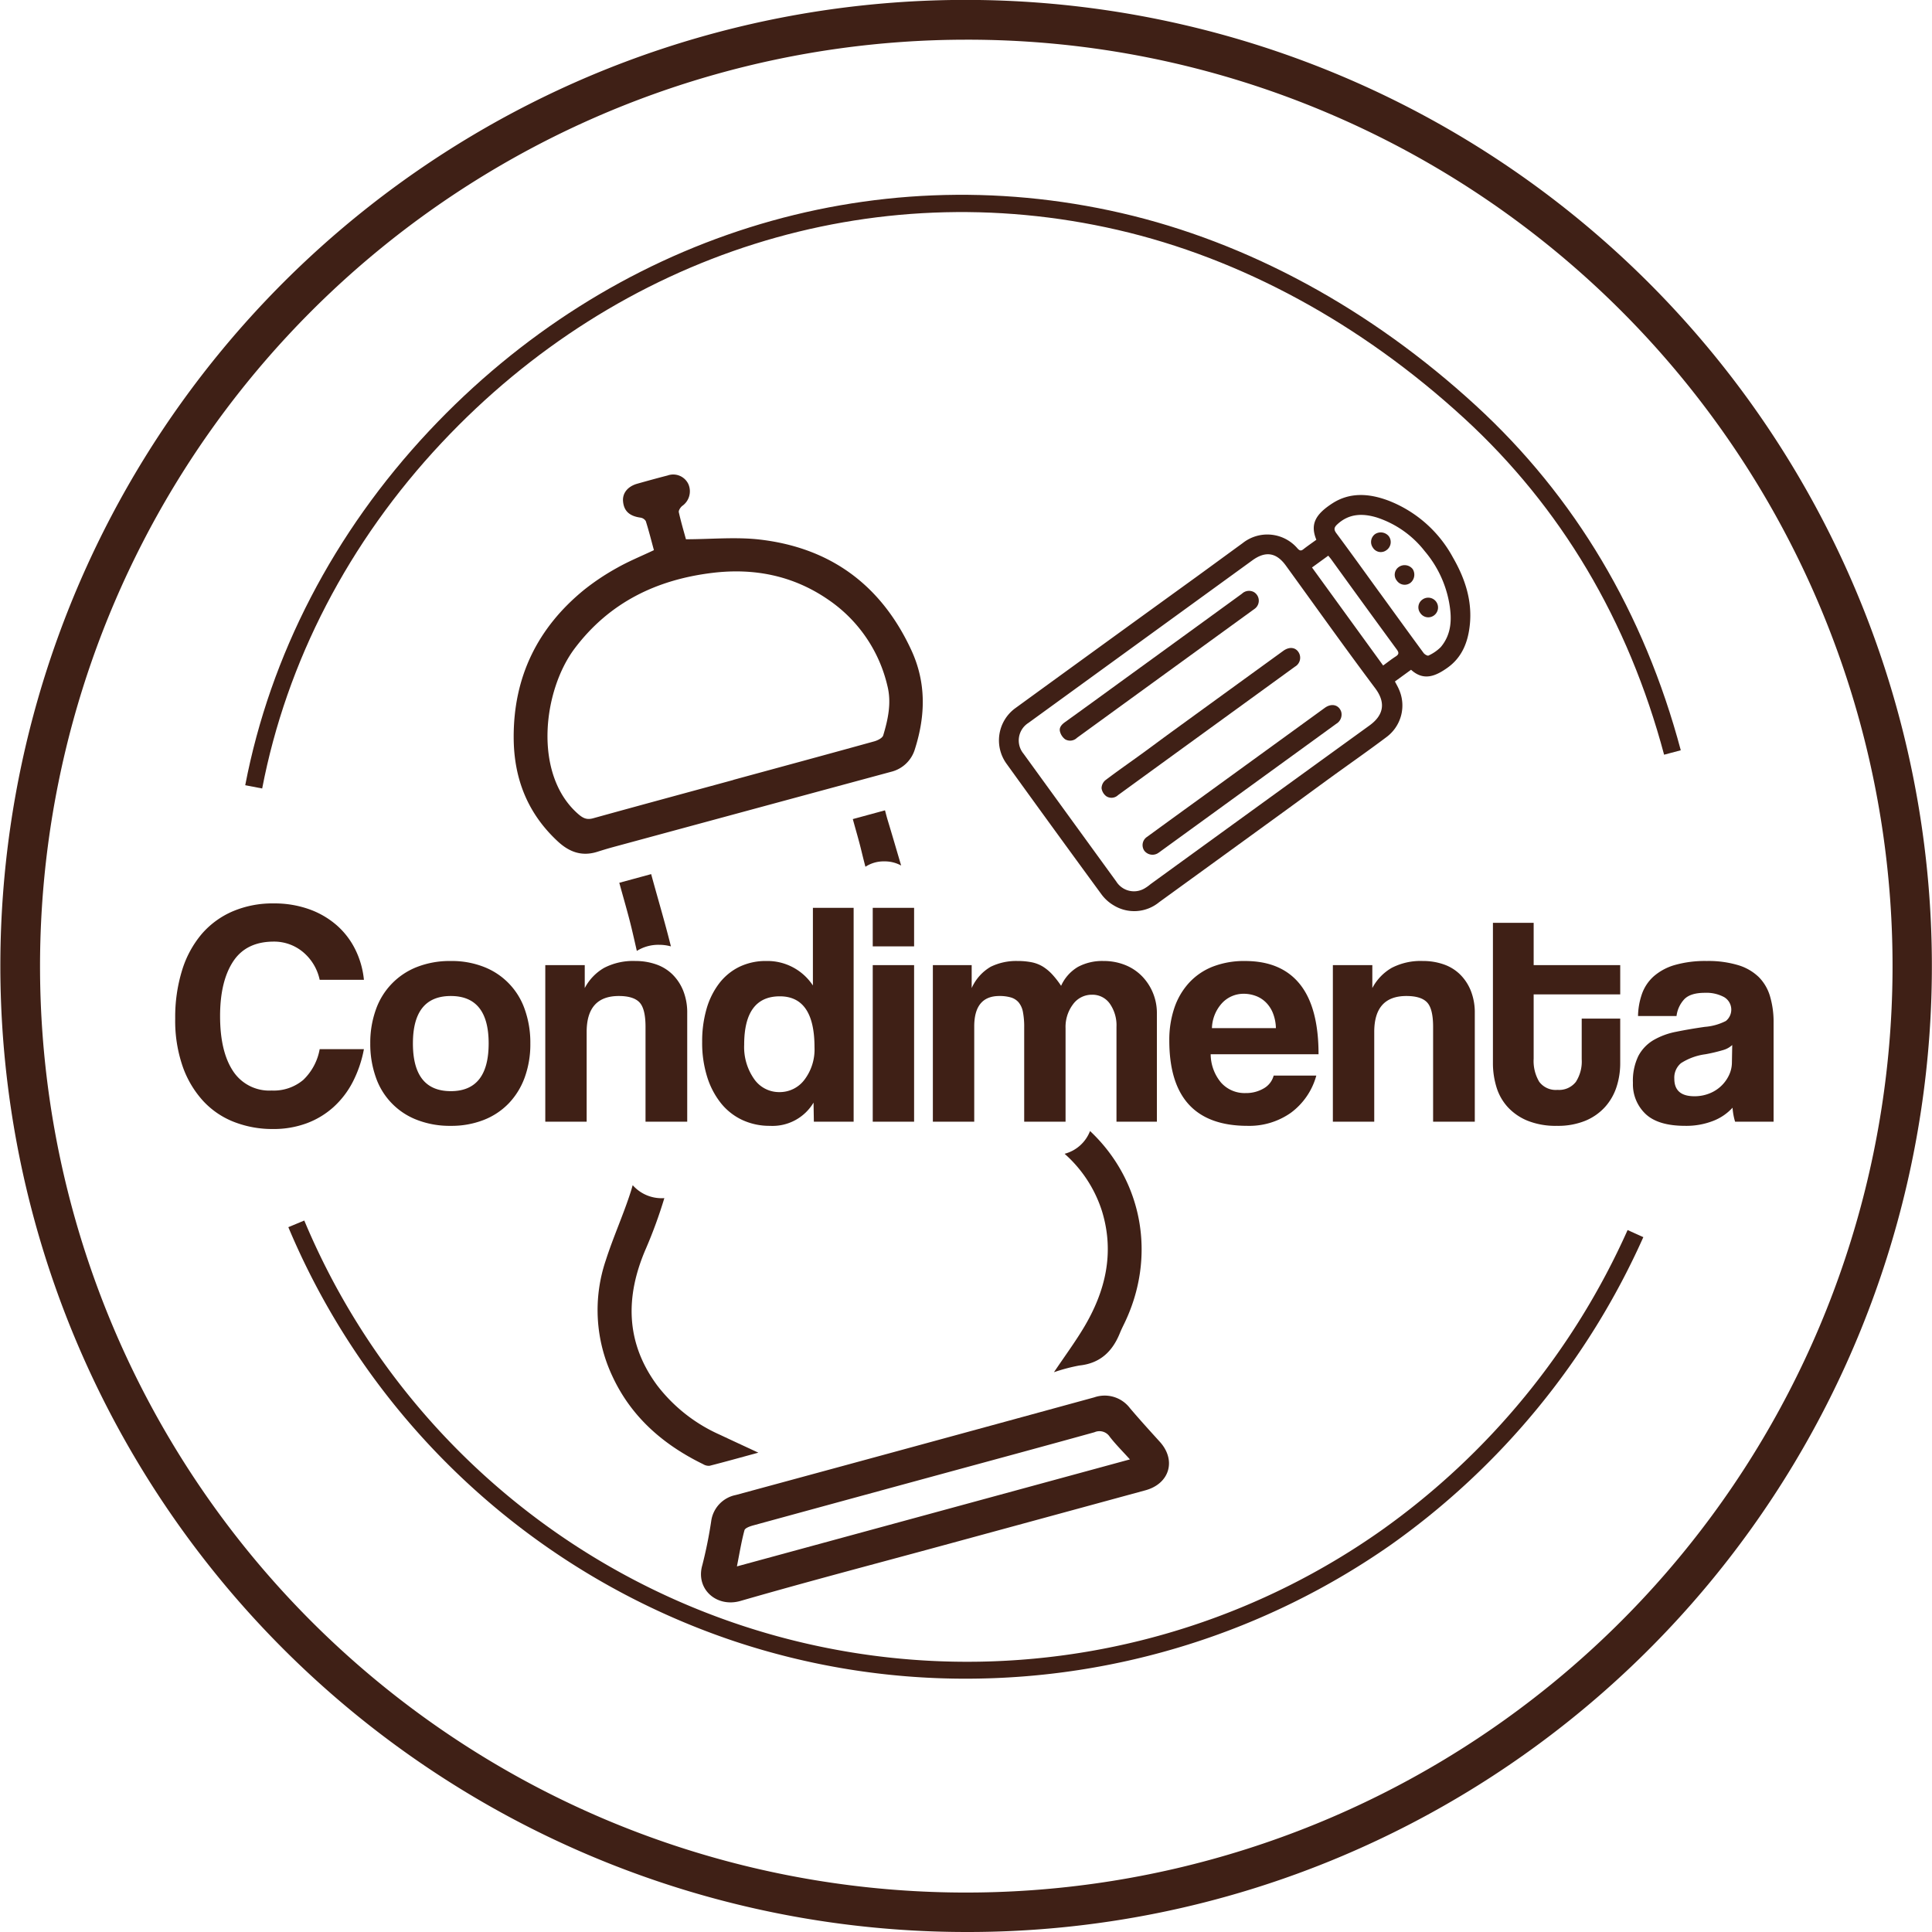
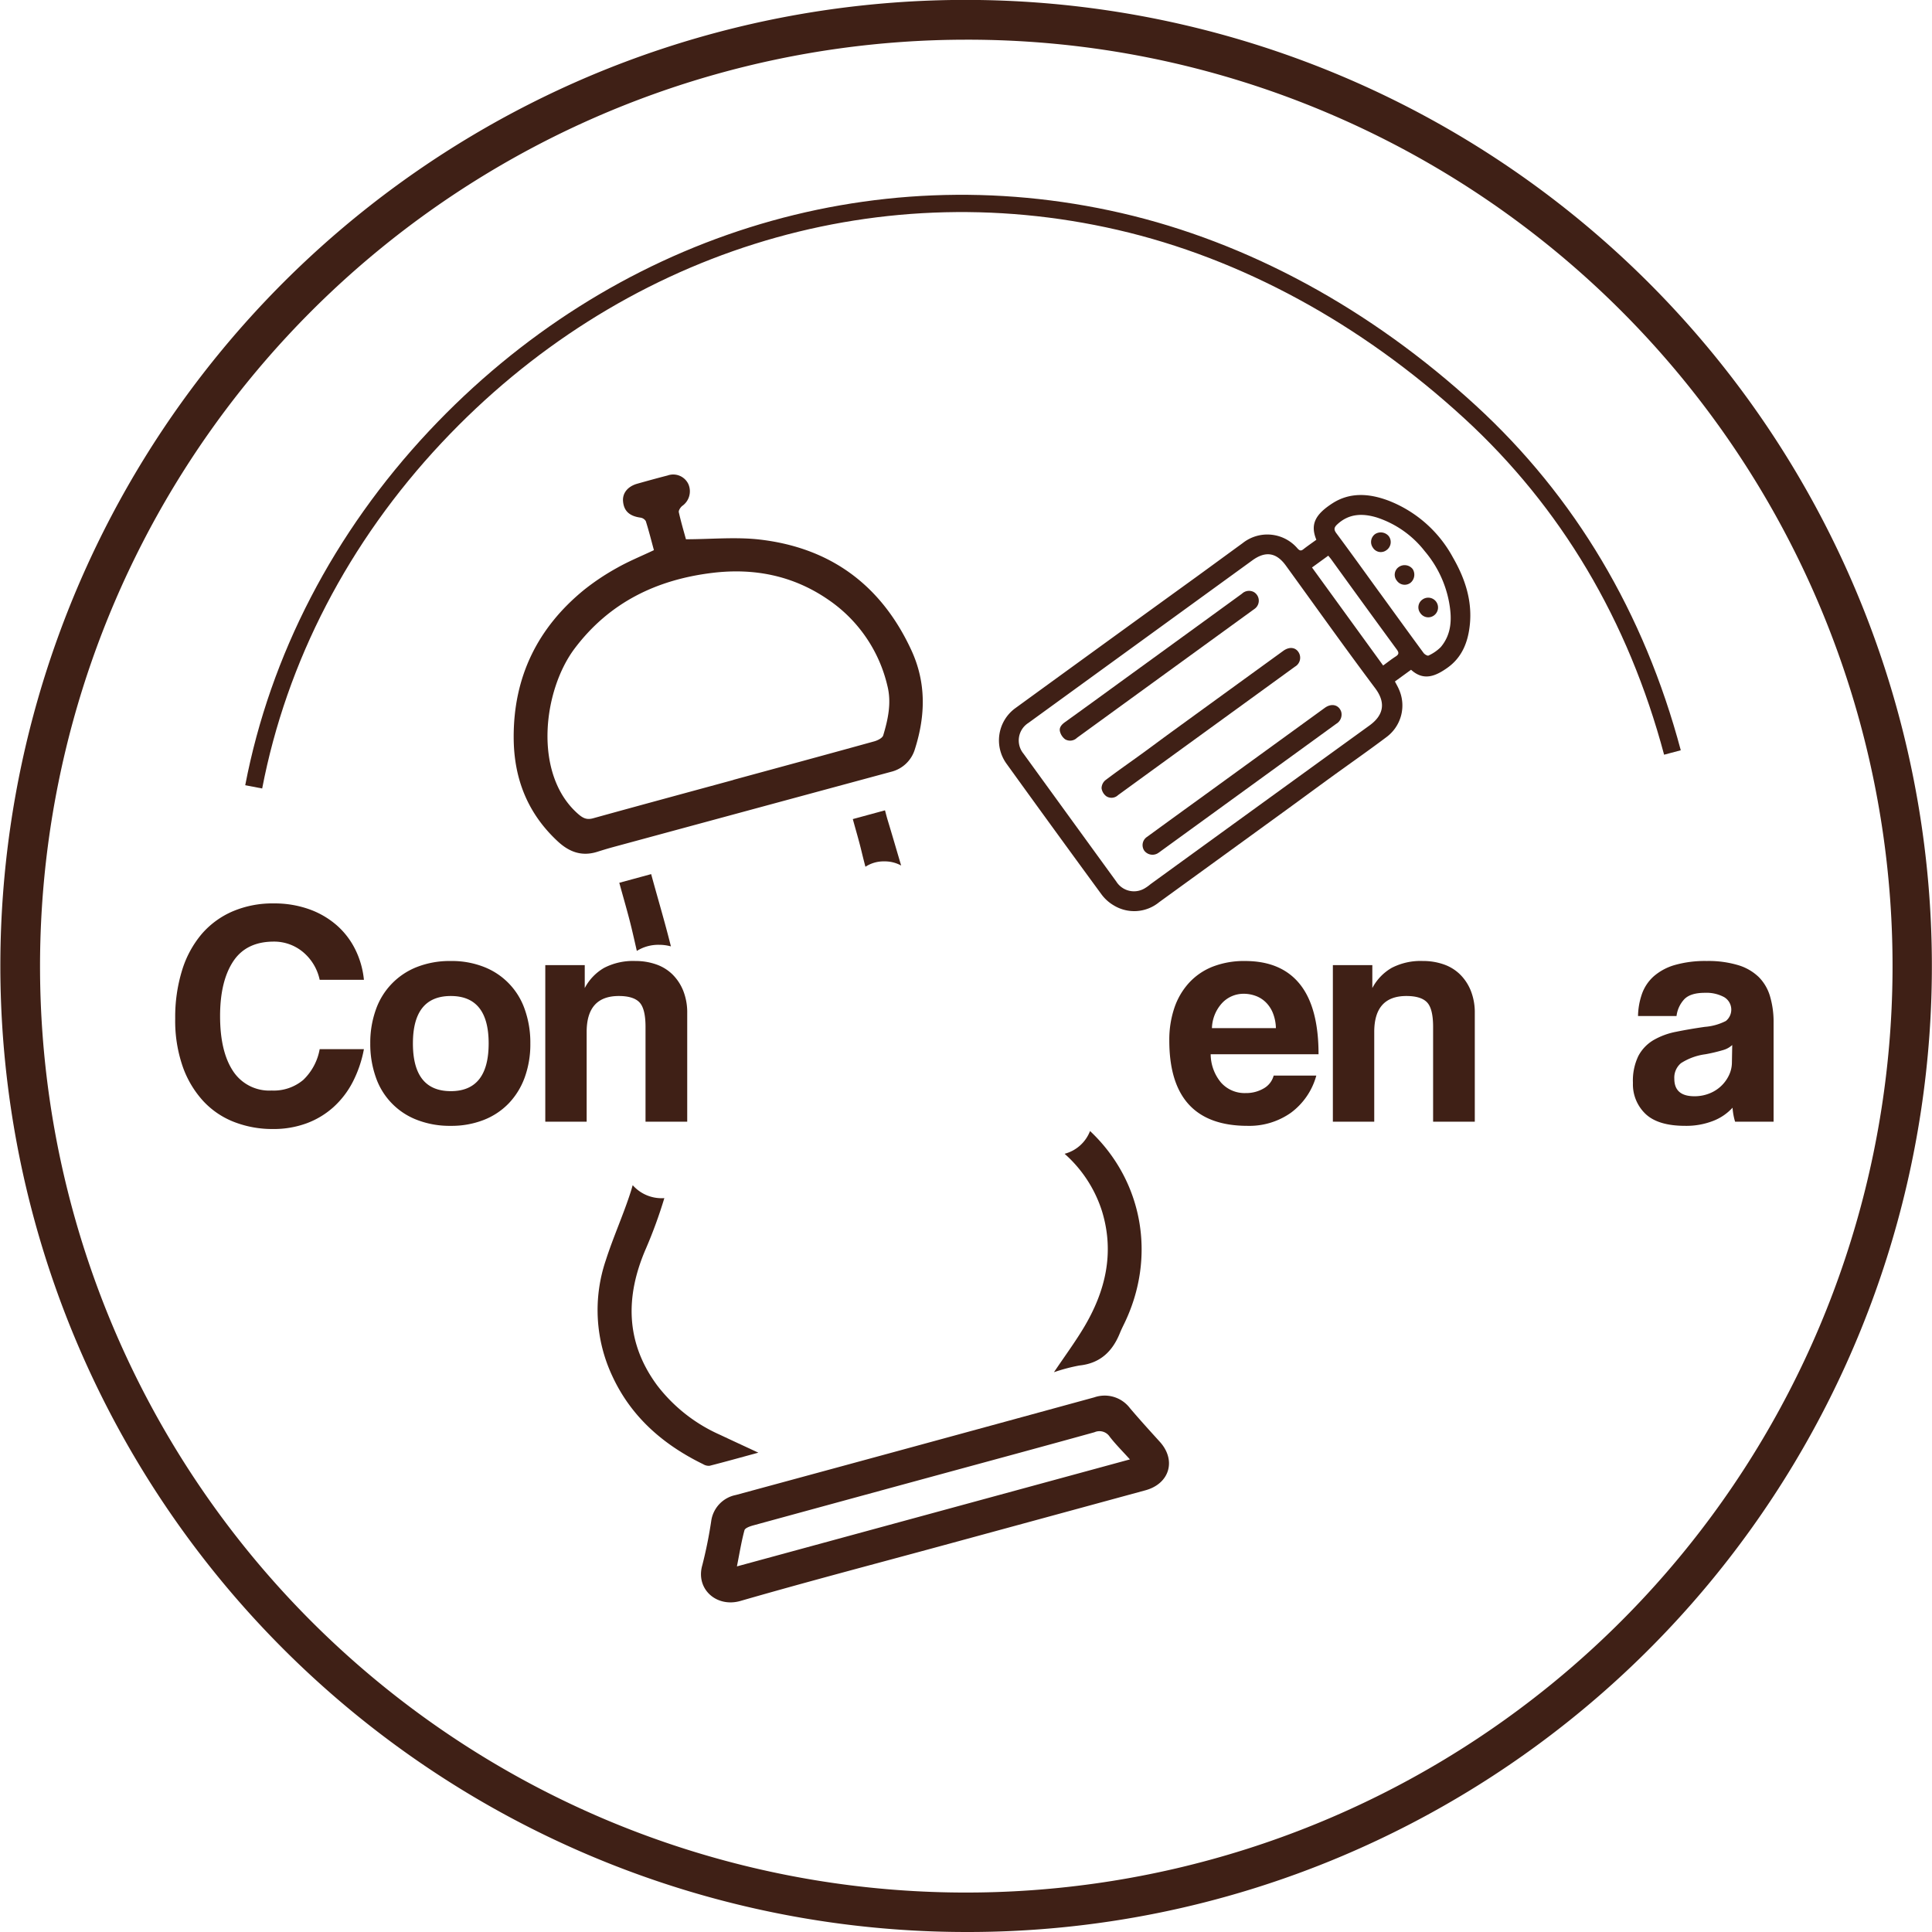
<svg xmlns="http://www.w3.org/2000/svg" viewBox="0 0 403.874 403.874">
  <defs>
    <style>
      .cls-1 {
        fill: #3f2016;
      }
    </style>
  </defs>
  <g id="Layer_2" data-name="Layer 2">
    <g id="Capa_1" data-name="Capa 1">
      <g>
        <g>
          <path class="cls-1" d="M76.074,219.318a24.919,24.919,0,0,1-2.329,6.852,18.634,18.634,0,0,1-4.024,5.255,17.391,17.391,0,0,1-5.621,3.393,19.932,19.932,0,0,1-7.052,1.197,22.074,22.074,0,0,1-8.083-1.463,17.334,17.334,0,0,1-6.485-4.39,20.922,20.922,0,0,1-4.291-7.217,29.201,29.201,0,0,1-1.564-10.012,33.123,33.123,0,0,1,1.431-10.077,21.462,21.462,0,0,1,4.091-7.584,17.796,17.796,0,0,1,6.487-4.755,21.209,21.209,0,0,1,8.547-1.663,21.633,21.633,0,0,1,7.484,1.229,17.826,17.826,0,0,1,5.787,3.393,16.415,16.415,0,0,1,3.859,5.09,18.328,18.328,0,0,1,1.764,6.253H66.827a10.359,10.359,0,0,0-3.592-5.887,9.428,9.428,0,0,0-5.986-2.095q-5.788,0-8.515,4.158-2.728,4.158-2.727,11.409,0,7.384,2.693,11.474a9.037,9.037,0,0,0,8.085,4.091,9.563,9.563,0,0,0,6.618-2.228A11.726,11.726,0,0,0,66.827,219.318Z" />
          <path class="cls-1" d="M94.235,235.351a18.868,18.868,0,0,1-7.12-1.265,14.588,14.588,0,0,1-8.582-8.979,20.797,20.797,0,0,1-1.13-6.985,20.458,20.458,0,0,1,1.164-7.052,14.771,14.771,0,0,1,8.648-8.947,18.867,18.867,0,0,1,7.019-1.231,18.416,18.416,0,0,1,6.917,1.231,14.613,14.613,0,0,1,8.547,8.88,20.659,20.659,0,0,1,1.166,7.118,20.357,20.357,0,0,1-1.166,7.084,15.458,15.458,0,0,1-3.326,5.423,14.649,14.649,0,0,1-5.255,3.492A18.469,18.469,0,0,1,94.235,235.351Zm0-7.251q7.912,0,7.916-9.978,0-9.91-7.916-9.912-7.917,0-7.917,9.912Q86.317,228.099,94.235,228.099Z" />
          <path class="cls-1" d="M134.943,234.485V214.662q0-3.791-1.264-5.122-1.264-1.33-4.323-1.33-6.719,0-6.719,7.518v18.758h-8.648V201.757h8.249v4.789a10.515,10.515,0,0,1,4.059-4.224,13.14,13.14,0,0,1,6.519-1.431,12.99,12.99,0,0,1,4.323.7,9.151,9.151,0,0,1,3.427,2.095,10.082,10.082,0,0,1,2.261,3.425,12.31,12.31,0,0,1,.832,4.69v22.683Z" />
-           <path class="cls-1" d="M170.134,234.485l-.067-3.99a9.979,9.979,0,0,1-9.113,4.856,13.476,13.476,0,0,1-5.722-1.199,12.492,12.492,0,0,1-4.458-3.458,16.757,16.757,0,0,1-2.927-5.522,23.734,23.734,0,0,1-1.064-7.385,24.374,24.374,0,0,1,.898-6.818,16.077,16.077,0,0,1,2.628-5.355,11.894,11.894,0,0,1,4.223-3.493,12.699,12.699,0,0,1,5.689-1.231,11.38,11.38,0,0,1,9.712,5.122V189.783h8.515v44.702Zm-7.185-6.186a6.46,6.46,0,0,0,5.223-2.594,10.468,10.468,0,0,0,2.095-6.785q0-10.643-7.251-10.644-7.452,0-7.45,10.111a11.623,11.623,0,0,0,2.063,7.151A6.354,6.354,0,0,0,162.949,228.299Z" />
-           <path class="cls-1" d="M182.441,197.832v-8.049h8.647v8.049Zm0,36.654V201.757h8.647v32.728Z" />
-           <path class="cls-1" d="M233.394,234.485V214.662a7.89,7.89,0,0,0-1.397-4.856,4.429,4.429,0,0,0-3.726-1.863,4.824,4.824,0,0,0-3.958,1.996,7.84,7.84,0,0,0-1.564,4.989v19.557h-8.647V214.795a16.468,16.468,0,0,0-.266-3.26,4.399,4.399,0,0,0-.9-1.996,3.381,3.381,0,0,0-1.629-1.031,8.392,8.392,0,0,0-2.395-.299q-5.255,0-5.254,6.386v19.89h-8.648V201.757h8.115v4.789a9.716,9.716,0,0,1,3.99-4.456,12.083,12.083,0,0,1,5.59-1.199,14.838,14.838,0,0,1,2.959.266,7.239,7.239,0,0,1,2.329.898,9.554,9.554,0,0,1,1.962,1.631,18.876,18.876,0,0,1,1.863,2.394,8.745,8.745,0,0,1,3.526-3.958,10.726,10.726,0,0,1,5.32-1.231,12.009,12.009,0,0,1,4.525.832,10.21,10.21,0,0,1,3.524,2.329,11.021,11.021,0,0,1,3.128,7.75v22.683Z" />
          <path class="cls-1" d="M253.084,220.383a9.339,9.339,0,0,0,2.163,5.92,6.58,6.58,0,0,0,5.155,2.196,7.24,7.24,0,0,0,3.758-.965,4.366,4.366,0,0,0,2.095-2.694h8.914a14.358,14.358,0,0,1-5.322,7.783,15.076,15.076,0,0,1-9.046,2.728q-16.366,0-16.364-17.829a20.754,20.754,0,0,1,1.064-6.85,14.747,14.747,0,0,1,3.094-5.255,13.357,13.357,0,0,1,4.955-3.36,18.107,18.107,0,0,1,6.719-1.164q7.584,0,11.476,4.858,3.89,4.855,3.891,14.634Zm13.637-5.455a9.094,9.094,0,0,0-.632-3.16,6.609,6.609,0,0,0-1.497-2.261,5.925,5.925,0,0,0-2.128-1.33,7.189,7.189,0,0,0-2.462-.434,6.136,6.136,0,0,0-4.491,1.897,8.088,8.088,0,0,0-2.162,5.288Z" />
          <path class="cls-1" d="M299.583,234.485V214.662q0-3.791-1.265-5.122-1.262-1.33-4.323-1.33-6.719,0-6.717,7.518v18.758H278.628V201.757H286.878v4.789a10.511,10.511,0,0,1,4.057-4.224,13.149,13.149,0,0,1,6.519-1.431,12.977,12.977,0,0,1,4.323.7,9.138,9.138,0,0,1,3.427,2.095,10.034,10.034,0,0,1,2.261,3.425,12.279,12.279,0,0,1,.832,4.69v22.683Z" />
-           <path class="cls-1" d="M330.648,212.932h8.049v9.314a15.974,15.974,0,0,1-.765,4.955,11.623,11.623,0,0,1-2.394,4.192,11.43,11.43,0,0,1-4.125,2.892,15.113,15.113,0,0,1-5.954,1.065,15.746,15.746,0,0,1-6.119-1.065,11.547,11.547,0,0,1-4.158-2.86,10.849,10.849,0,0,1-2.361-4.19,17.123,17.123,0,0,1-.732-5.056V192.909h8.515V201.757h18.094v6.119H320.603V221.314a8.471,8.471,0,0,0,1.163,4.823,4.308,4.308,0,0,0,3.826,1.696,4.442,4.442,0,0,0,3.825-1.663,7.827,7.827,0,0,0,1.231-4.723Z" />
          <path class="cls-1" d="M362.711,234.485a13.278,13.278,0,0,1-.531-2.927,10.717,10.717,0,0,1-4.059,2.761,15.425,15.425,0,0,1-5.855,1.031q-5.654,0-8.281-2.495a8.535,8.535,0,0,1-2.628-6.487,11.836,11.836,0,0,1,1.132-5.621,8.437,8.437,0,0,1,3.125-3.294,15.093,15.093,0,0,1,4.757-1.762q2.76-.565,6.02-1.031a11.594,11.594,0,0,0,4.391-1.231,3.041,3.041,0,0,0-.367-4.989,7.794,7.794,0,0,0-4.024-.898q-2.994,0-4.291,1.332a6.238,6.238,0,0,0-1.631,3.526h-8.049a14.849,14.849,0,0,1,.832-4.658,8.932,8.932,0,0,1,2.462-3.657,11.522,11.522,0,0,1,4.424-2.363,23.06,23.06,0,0,1,6.652-.832,21.623,21.623,0,0,1,6.551.866,10.547,10.547,0,0,1,4.323,2.495,9.481,9.481,0,0,1,2.361,4.057,18.99,18.99,0,0,1,.734,5.489v20.687Zm-.599-16.031a4.679,4.679,0,0,1-1.929,1.064,35.105,35.105,0,0,1-3.657.866,12.411,12.411,0,0,0-5.122,1.863,3.946,3.946,0,0,0-1.397,3.26q0,3.659,4.19,3.657a8.315,8.315,0,0,0,3.094-.565,7.545,7.545,0,0,0,4.123-3.791,6.212,6.212,0,0,0,.633-2.761Z" />
        </g>
        <g>
          <path class="cls-1" d="M275.176,112.834c-1.294-3.174-.296-5.236,3.31-7.585,3.716-2.42,7.785-2.092,11.756-.6a26.003,26.003,0,0,1,13.479,11.875c2.475,4.291,4.056,8.921,3.546,14.011-.365,3.641-1.599,6.877-4.711,9.075-2.413,1.704-4.93,2.833-7.581.399l-3.374,2.449c.293.571.611,1.099.847,1.663a8.231,8.231,0,0,1-2.67,10.005c-3.782,2.846-7.669,5.551-11.501,8.331-3.13,2.271-6.24,4.571-9.369,6.844q-13.294,9.659-26.601,19.301a8.203,8.203,0,0,1-9.474.67,8.56,8.56,0,0,1-2.583-2.323q-9.99-13.63-19.873-27.339a8.331,8.331,0,0,1,1.826-11.538q18.865-13.719,37.767-27.388c3.273-2.374,6.529-4.77,9.8-7.146a8.29,8.29,0,0,1,11.471,1.113c.396.429.688.582,1.2.181C273.336,114.132,274.275,113.488,275.176,112.834Zm-36.616,21.172q-11.791,8.557-23.579,17.118a4.341,4.341,0,0,0-1.014,6.441q9.675,13.35,19.368,26.686a4.365,4.365,0,0,0,5.921,1.472,9.12,9.12,0,0,0,1.256-.894q22.864-16.594,45.751-33.157c2.69-1.935,3.69-4.493,1.219-7.792-6.341-8.463-12.471-17.085-18.679-25.648-1.983-2.735-4.244-3.097-7.001-1.096Q250.18,125.57,238.56,134.006Zm49.887-10.06.005-.003.548.755c2.862,3.943,5.715,7.892,8.603,11.815.212.288.82.634,1.011.529a8.813,8.813,0,0,0,2.57-1.771c2.341-2.782,2.35-6.088,1.727-9.436a22.974,22.974,0,0,0-5.074-10.61,20.928,20.928,0,0,0-9.991-7.038c-2.93-.896-5.794-.871-8.251,1.388-.648.596-.869,1.046-.242,1.889C282.427,115.592,285.423,119.779,288.447,123.946Zm.691,15.173c.925-.671,1.736-1.314,2.603-1.872.667-.429.762-.769.258-1.457q-6.883-9.398-13.701-18.843c-.194-.267-.415-.515-.632-.784l-3.398,2.466Z" />
          <path class="cls-1" d="M143.394,112.731c5.367-.01,10.481-.517,15.468.065,14.802,1.73,25.392,9.56,31.659,23.138,3.122,6.764,2.955,13.664.752,20.609a6.907,6.907,0,0,1-5.036,4.808q-28.991,7.844-57.977,15.703c-1.142.31-2.275.655-3.404,1.011-3.214,1.013-5.835.066-8.254-2.176-6.338-5.874-9.189-13.173-9.22-21.703-.046-12.664,4.973-22.938,14.73-30.895a49.506,49.506,0,0,1,6.921-4.606c2.402-1.36,4.981-2.407,7.664-3.678-.543-1.996-1.059-4.052-1.696-6.069a1.583,1.583,0,0,0-1.136-.733c-2.29-.327-3.452-1.383-3.622-3.427-.14-1.694.979-3.096,2.972-3.659,2.109-.595,4.223-1.178,6.346-1.723a3.494,3.494,0,0,1,4.345,1.819,3.732,3.732,0,0,1-1.295,4.55c-.367.3-.79.939-.706,1.315C142.363,109.145,142.971,111.176,143.394,112.731Zm9.894,50.323-.005-.02c9.827-2.676,19.658-5.337,29.473-8.056.708-.196,1.708-.691,1.878-1.256,1.008-3.352,1.755-6.795.884-10.3a30.051,30.051,0,0,0-12.341-18.04c-7.339-5.073-15.564-6.694-24.326-5.617-11.638,1.43-21.461,6.187-28.694,15.759-6.657,8.809-8.734,26.264.606,34.549,1.044.926,1.84,1.368,3.231.982C133.748,168.351,143.521,165.713,153.288,163.053Z" />
          <path class="cls-1" d="M196.951,323.11c-14.061,3.828-28.162,7.519-42.162,11.558-5,1.443-9.434-2.496-7.968-7.496a92.302,92.302,0,0,0,1.858-9.22,6.449,6.449,0,0,1,5.145-5.431q37.478-10.16,74.93-20.413a6.624,6.624,0,0,1,7.453,2.256c2.026,2.39,4.138,4.709,6.243,7.03,3.496,3.853,2.056,8.764-3.003,10.144Q218.201,317.33,196.951,323.11Zm-42.902,4.336,82.153-22.367c-1.576-1.749-3.003-3.161-4.218-4.735a2.569,2.569,0,0,0-3.195-.943c-10.782,2.994-21.586,5.909-32.384,8.849q-19.462,5.299-38.919,10.618c-.685.188-1.731.544-1.861,1.024C154.986,322.253,154.597,324.684,154.05,327.446Z" />
          <path class="cls-1" d="M133.125,198.785a8.482,8.482,0,0,1,4.647-1.278,9.389,9.389,0,0,1,2.479.328c-1.248-5.023-2.742-10.005-4.131-15.107-2.152.586-4.295,1.17-6.659,1.813.894,3.282,1.825,6.403,2.584,9.566C132.419,195.662,132.771,197.224,133.125,198.785Z" />
          <path class="cls-1" d="M150.527,299.943a33.766,33.766,0,0,1-13.127-10.307c-6.662-8.997-6.7-18.627-2.406-28.549a98.671,98.671,0,0,0,3.884-10.627c-.098.003-.19.014-.289.014a8.051,8.051,0,0,1-6.326-2.718c-.123.406-.232.812-.36,1.217-1.554,4.897-3.705,9.603-5.27,14.497a32.431,32.431,0,0,0,1.383,24.22c3.956,8.538,10.646,14.327,18.971,18.39a2.25,2.25,0,0,0,1.334.338c3.238-.825,6.456-1.726,10.208-2.747C155.52,302.271,153.019,301.118,150.527,299.943Z" />
          <path class="cls-1" d="M180.912,181.192a6.952,6.952,0,0,1,3.938-1.126,7.114,7.114,0,0,1,3.531.871c-.941-3.173-1.861-6.353-2.824-9.518-.198-.651-.36-1.313-.554-2.023-2.364.643-4.459,1.214-6.727,1.831.649,2.384,1.295,4.534,1.817,6.713Q180.485,179.573,180.912,181.192Z" />
          <path class="cls-1" d="M227.867,236.435a7.813,7.813,0,0,1-5.318,4.757,26.883,26.883,0,0,1,7.803,11.951c2.696,8.761.737,16.852-3.838,24.463-1.817,3.022-3.918,5.874-6.189,9.247a37.237,37.237,0,0,1,5.331-1.406c4.322-.453,6.889-2.922,8.443-6.753.267-.658.578-1.298.889-1.936C241.817,262.748,238.899,246.809,227.867,236.435Z" />
          <path class="cls-1" d="M241.168,137.518q9.227-6.696,18.447-13.401a2.147,2.147,0,0,1,2.489-.355,2.094,2.094,0,0,1,.351,3.362,4.755,4.755,0,0,1-.497.373q-18.415,13.365-36.822,26.74a2.049,2.049,0,0,1-2.481.305,2.963,2.963,0,0,1-1.071-1.608c-.219-.848.34-1.466,1.038-1.968q5.554-3.996,11.08-8.03Q237.435,140.227,241.168,137.518Z" />
          <path class="cls-1" d="M252.249,152.757q-9.267,6.726-18.528,13.46a1.98,1.98,0,0,1-2.484.212,2.549,2.549,0,0,1-.962-1.654,2.238,2.238,0,0,1,.781-1.66c2.528-1.92,5.138-3.731,7.708-5.596,2.01-1.459,3.995-2.952,6.004-4.412q11.741-8.531,23.492-17.049c1.334-.967,2.706-.742,3.326.522a2.14,2.14,0,0,1-.88,2.779Q261.479,146.062,252.249,152.757Z" />
          <path class="cls-1" d="M258.495,161.359q9.225-6.695,18.452-13.389c1.423-1.031,2.962-.633,3.436.86a2.242,2.242,0,0,1-1.054,2.48q-6.034,4.388-12.075,8.767-12.244,8.886-24.487,17.772c-.196.142-.386.292-.589.424a2.159,2.159,0,0,1-2.962-.431,2.06,2.06,0,0,1,.58-2.906q5.273-3.849,10.564-7.673Q254.427,164.311,258.495,161.359Z" />
          <path class="cls-1" d="M287.001,114.492a2.034,2.034,0,0,1,.455-2.842,2.166,2.166,0,0,1,2.875.458,2.058,2.058,0,0,1-.523,2.916A1.941,1.941,0,0,1,287.001,114.492Z" />
          <path class="cls-1" d="M292.005,121.388a1.957,1.957,0,0,1,.364-2.832,2.139,2.139,0,0,1,2.948.408,2.194,2.194,0,0,1-.477,2.879A2,2,0,0,1,292.005,121.388Z" />
          <path class="cls-1" d="M296.897,128.138a1.978,1.978,0,0,1,.487-2.827,2.052,2.052,0,1,1,2.329,3.379A1.999,1.999,0,0,1,296.897,128.138Z" />
        </g>
        <path class="cls-1" d="M201.937,403.874A201.989,201.989,0,0,1,123.333,15.871,201.988,201.988,0,0,1,280.541,388.003,200.676,200.676,0,0,1,201.937,403.874Zm0-395.576a193.691,193.691,0,0,0-75.372,372.063A193.69,193.69,0,0,0,277.309,23.514,192.424,192.424,0,0,0,201.937,8.298Z" />
        <path class="cls-1" d="M54.807,164.827l-3.543-.681c5.234-27.232,18.523-52.839,38.43-74.054,38.118-40.624,92.226-57.652,144.742-45.549,26.421,6.089,52.033,19.998,74.067,40.223,20.753,19.049,35.171,43.296,42.854,72.07l-3.486.931c-7.503-28.099-21.569-51.766-41.808-70.343C284.488,67.619,259.439,54.007,233.626,48.058,182.377,36.247,129.554,52.883,92.325,92.56,72.886,113.277,59.913,138.266,54.807,164.827Z" />
-         <path class="cls-1" d="M201.872,350.92a152.619,152.619,0,0,1-48.526-7.885A154.231,154.231,0,0,1,60.277,256.532l3.332-1.385a150.21,150.21,0,0,0,225.153,64.775,153.842,153.842,0,0,0,51.478-62.788l3.288,1.485A157.451,157.451,0,0,1,290.834,322.875,155.085,155.085,0,0,1,201.872,350.92Z" />
      </g>
    </g>
  </g>
</svg>